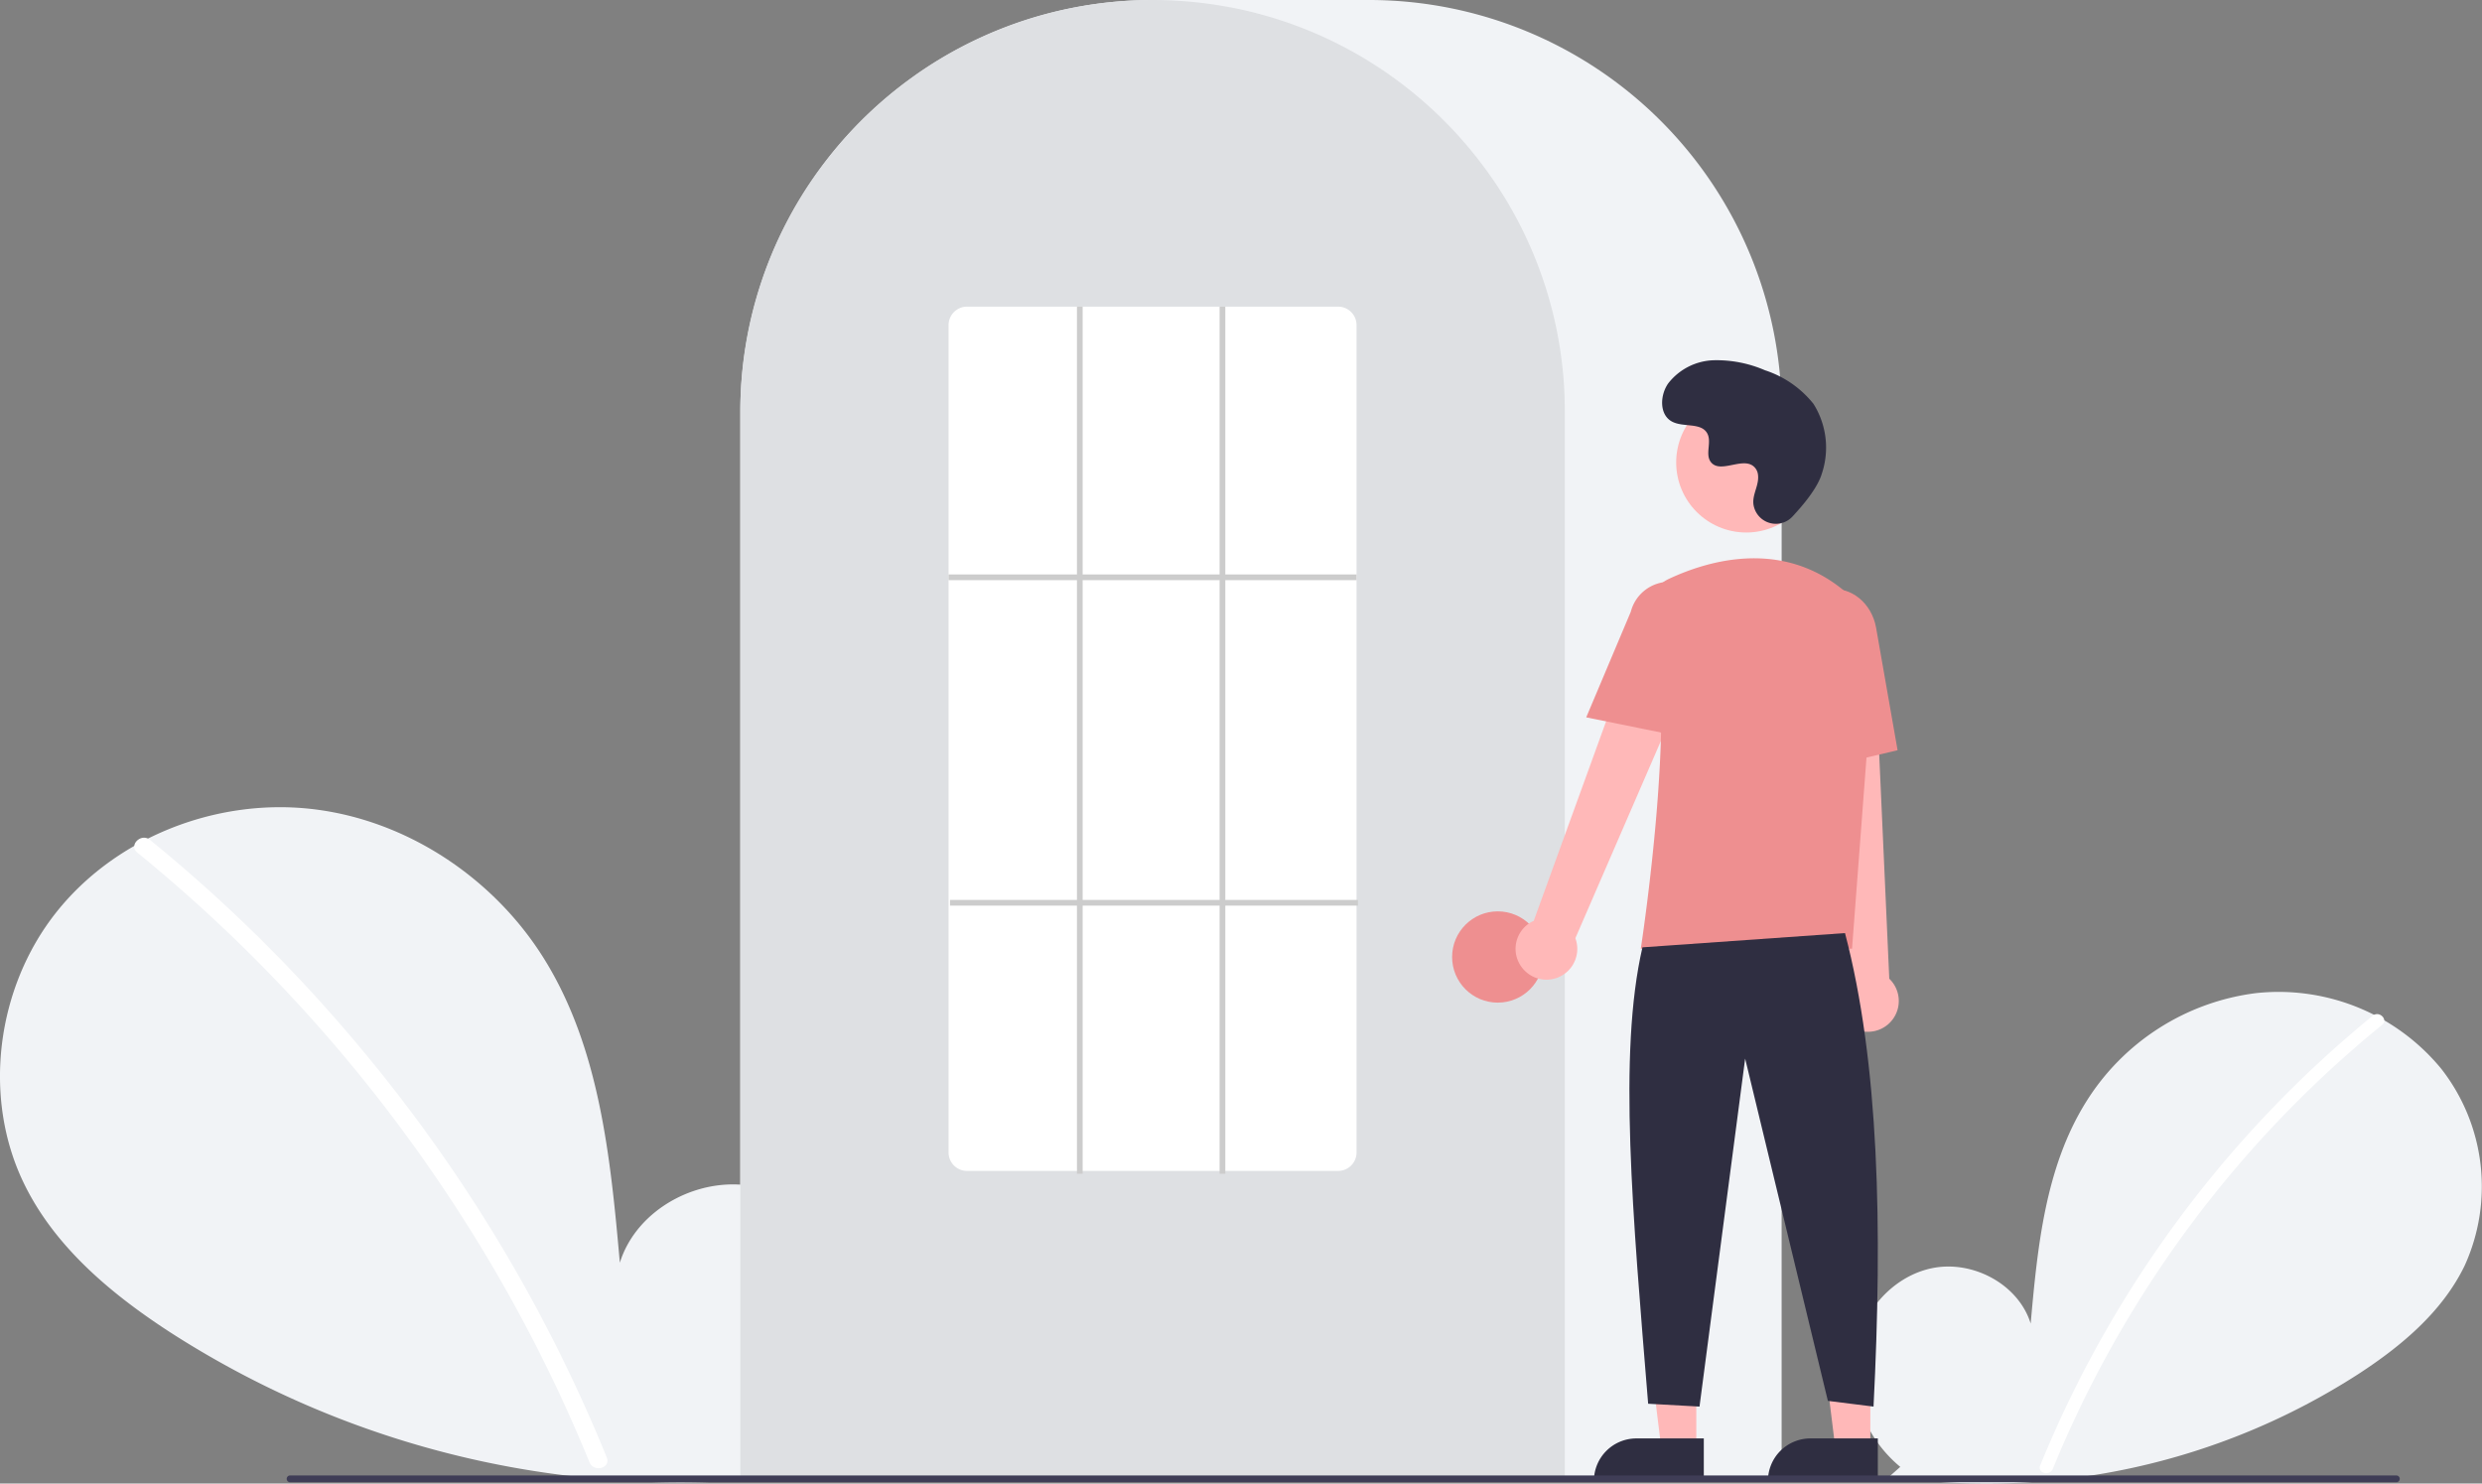
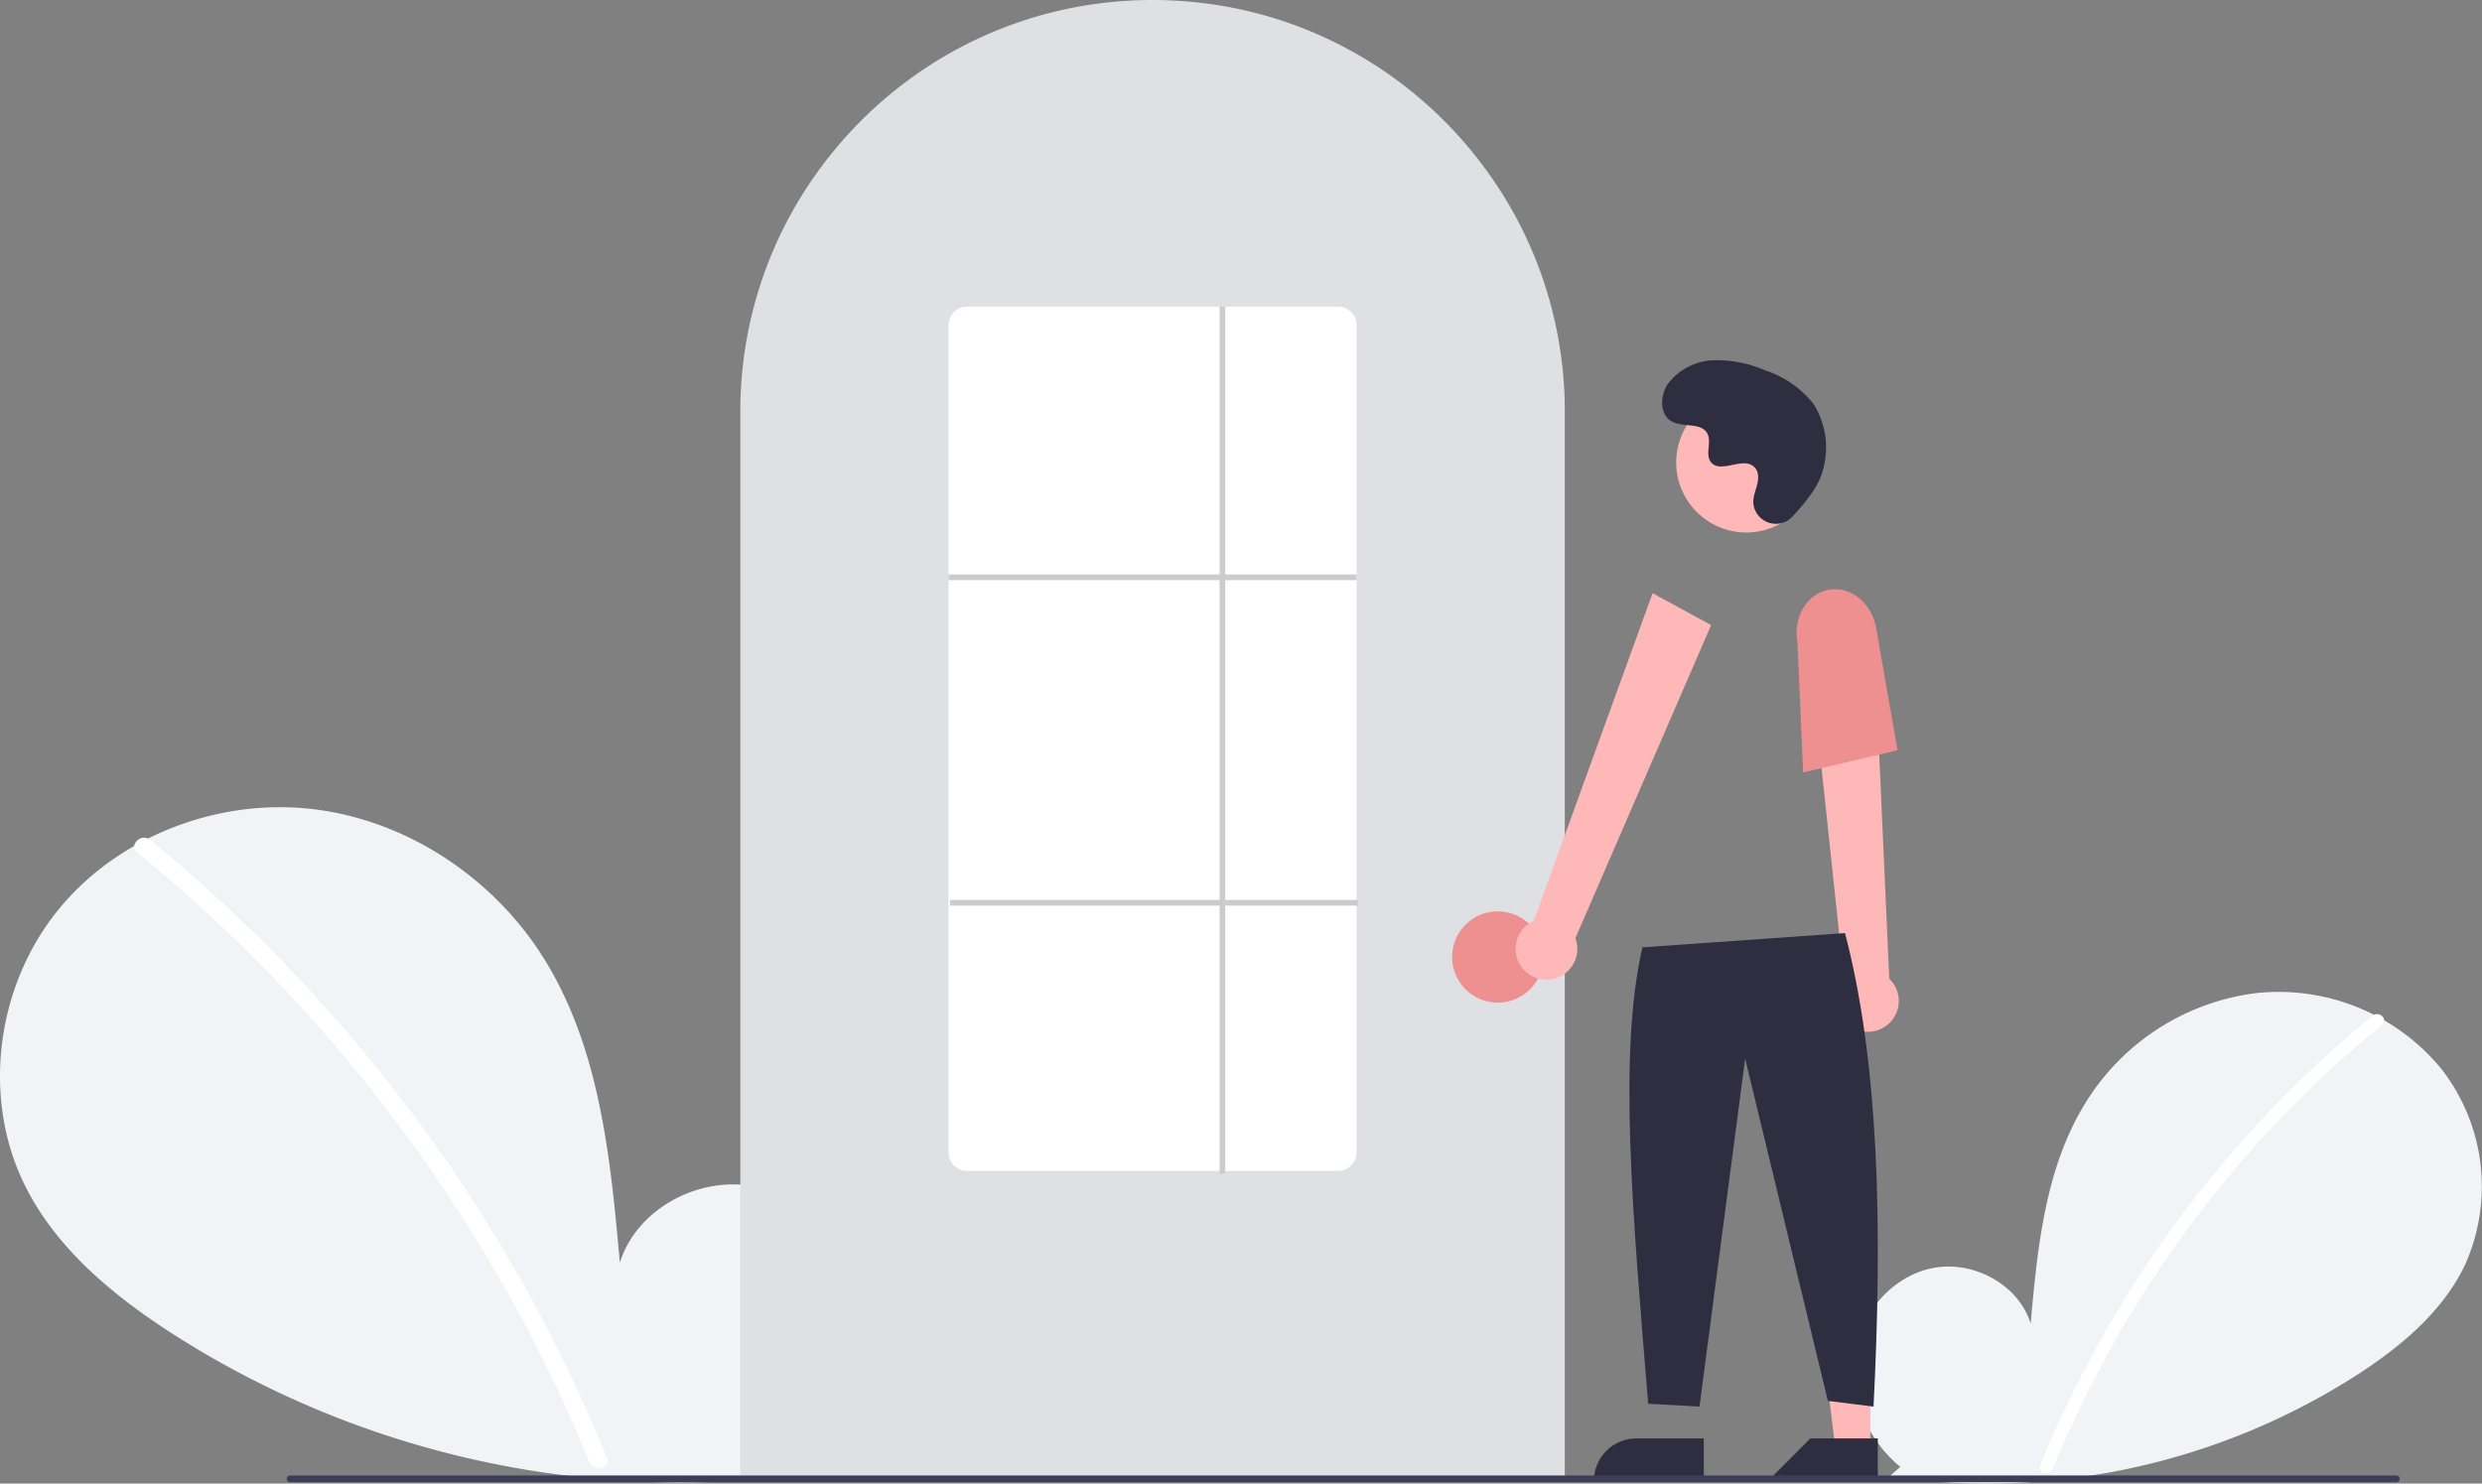
<svg xmlns="http://www.w3.org/2000/svg" width="317.999" height="190.105" viewBox="0 0 317.999 190.105">
  <rect x="0" y="0" width="317.999" height="190.105" fill="#808080" stroke="none" />
  <g id="Group_1046" data-name="Group 1046" transform="translate(0 0)">
    <path id="Path_4099" data-name="Path 4099" d="M820.679,598.538a16.432,16.432,0,0,1-5.9-14.165c.649-5.29,4.665-10.154,9.876-11.277s11.15,1.986,12.732,7.076c.871-9.813,1.875-20.037,7.092-28.393a30.07,30.07,0,0,1,21.773-13.949,26.979,26.979,0,0,1,23.734,9.689A24.486,24.486,0,0,1,893,572.727c-2.853,5.919-8.11,10.325-13.618,13.909a87.889,87.889,0,0,1-60.111,13.15Z" transform="translate(-577.212 -410.569)" fill="#f1f3f6" />
    <path id="Path_4100" data-name="Path 4100" d="M922.648,545.66a145.019,145.019,0,0,0-42.611,57.619c-.406,1,1.211,1.43,1.613.445a143.407,143.407,0,0,1,42.181-56.881c.835-.68-.354-1.857-1.183-1.183Z" transform="translate(-618.639 -415.507)" fill="#fff" />
    <path id="Path_4101" data-name="Path 4101" d="M267.369,556.521c5.592-4.725,8.988-12.189,8.1-19.456s-6.408-13.947-13.564-15.49-15.314,2.728-17.488,9.719c-1.2-13.478-2.575-27.52-9.74-39-6.488-10.393-17.726-17.829-29.906-19.159s-25,3.694-32.6,13.307-9.456,23.588-4.136,34.625c3.919,8.13,11.139,14.181,18.7,19.1A120.715,120.715,0,0,0,269.3,558.235" transform="translate(-165 -369.487)" fill="#f1f3f6" />
    <path id="Path_4102" data-name="Path 4102" d="M214.069,483.892a197.508,197.508,0,0,1,27.525,27.332,198.079,198.079,0,0,1,31,51.807c.558,1.368-1.663,1.963-2.215.611a196.047,196.047,0,0,0-17.914-33.893,196.8,196.8,0,0,0-40.022-44.232c-1.147-.934.487-2.551,1.624-1.624Z" transform="translate(-194.855 -376.269)" fill="#fff" />
-     <path id="Path_4103" data-name="Path 4103" d="M557.913,379.634H424.5V242.748a52.877,52.877,0,0,1,52.817-52.817H505.1a52.877,52.877,0,0,1,52.817,52.817Z" transform="translate(-329.648 -189.931)" fill="#f1f3f6" />
    <path id="Path_4104" data-name="Path 4104" d="M530.134,379.636H424.5V242.751A52.408,52.408,0,0,1,434.586,211.7c.243-.331.485-.657.734-.98a52.805,52.805,0,0,1,11.241-10.911c.241-.175.483-.348.729-.52a52.692,52.692,0,0,1,11.5-6.016c.242-.092.487-.183.733-.271a52.643,52.643,0,0,1,11.371-2.681c.24-.033.487-.059.734-.084a53.47,53.47,0,0,1,11.37,0c.246.026.493.051.736.085A52.631,52.631,0,0,1,495.106,193c.246.088.492.18.734.271a52.56,52.56,0,0,1,11.37,5.927c.245.169.491.341.733.513a53.363,53.363,0,0,1,6.72,5.689,52.745,52.745,0,0,1,4.651,5.319c.249.322.491.648.733.978a52.408,52.408,0,0,1,10.087,31.049Z" transform="translate(-329.648 -189.933)" fill="#dee0e3" />
    <circle id="Ellipse_180" data-name="Ellipse 180" cx="5.848" cy="5.848" r="5.848" transform="translate(186.048 116.783)" fill="#ee8f90" />
-     <path id="Path_4105" data-name="Path 4105" d="M583.119,477.78h-4.481l-2.132-17.285h6.614Z" transform="translate(-365.784 -292.177)" fill="#ffb8b8" />
    <path id="Path_4106" data-name="Path 4106" d="M564.136,504.28h8.642v5.441H558.7a5.441,5.441,0,0,1,5.441-5.441Z" transform="translate(-354.483 -319.957)" fill="#2f2e41" />
    <path id="Path_4107" data-name="Path 4107" d="M644.119,477.78h-4.481l-2.132-17.285h6.614Z" transform="translate(-404.487 -292.177)" fill="#ffb8b8" />
-     <path id="Path_4108" data-name="Path 4108" d="M625.136,504.28h8.642v5.441H619.7a5.441,5.441,0,0,1,5.441-5.441Z" transform="translate(-393.187 -319.957)" fill="#2f2e41" />
+     <path id="Path_4108" data-name="Path 4108" d="M625.136,504.28h8.642v5.441H619.7Z" transform="translate(-393.187 -319.957)" fill="#2f2e41" />
    <path id="Path_4109" data-name="Path 4109" d="M696.922,445.667a3.927,3.927,0,0,1,1.649-5.791L713.8,397.89l7.5,4.091L703.906,442.1a3.948,3.948,0,0,1-6.985,3.563Z" transform="translate(-502.066 -321.877)" fill="#ffb8b8" />
    <path id="Path_4110" data-name="Path 4110" d="M804.309,462.8a3.927,3.927,0,0,1-1.057-5.927l-4.719-44.414,8.53.39,1.961,43.687a3.948,3.948,0,0,1-4.715,6.265Z" transform="translate(-566.967 -331.121)" fill="#ffb8b8" />
    <circle id="Ellipse_181" data-name="Ellipse 181" cx="8.977" cy="8.977" r="8.977" transform="translate(214.757 50.281)" fill="#ffb8b8" />
-     <path id="Path_4111" data-name="Path 4111" d="M767.2,435.7H740.133l.033-.211c.049-.315,4.824-31.595,1.3-41.828a4.318,4.318,0,0,1,2.218-5.331h0c5.034-2.371,14.7-5.289,22.852,1.794A10.32,10.32,0,0,1,770,398.681Z" transform="translate(-529.913 -314.127)" fill="#ee8f90" />
-     <path id="Path_4112" data-name="Path 4112" d="M733.2,413.732l-12.185-2.472,5.712-13.535a5.116,5.116,0,0,1,9.908,2.558Z" transform="translate(-517.784 -319.337)" fill="#ee8f90" />
    <path id="Path_4113" data-name="Path 4113" d="M795.6,419.966l-.733-16.792c-.555-3.157,1.252-6.141,4.031-6.629s5.494,1.7,6.052,4.883l2.753,15.691Z" transform="translate(-564.58 -320.982)" fill="#ee8f90" />
    <path id="Path_4114" data-name="Path 4114" d="M763.767,517.049c4.355,16.586,4.83,37.673,3.655,60.676l-5.848-.731-10.6-43.862-5.848,44.593-6.579-.365c-1.965-24.135-3.879-44.854-.731-58.483Z" transform="translate(-527.382 -397.482)" fill="#2f2e41" />
    <path id="Path_4115" data-name="Path 4115" d="M764.311,336.226a2.9,2.9,0,0,1-5-1.611,2.95,2.95,0,0,1,0-.569c.113-1.08.736-2.06.587-3.2a1.679,1.679,0,0,0-.307-.785c-1.335-1.787-4.468.8-5.727-.819-.772-.992.135-2.554-.457-3.663-.782-1.463-3.1-.742-4.552-1.543-1.617-.892-1.52-3.372-.456-4.881a7.677,7.677,0,0,1,5.82-2.963,15.613,15.613,0,0,1,6.577,1.284,13.143,13.143,0,0,1,6.214,4.309,10.518,10.518,0,0,1,1.063,8.956C767.531,332.554,765.679,334.769,764.311,336.226Z" transform="translate(-534.662 -270.029)" fill="#2f2e41" />
    <path id="Path_4116" data-name="Path 4116" d="M535.789,708.063H265.93a.435.435,0,0,1,0-.87H535.789a.435.435,0,0,1,0,.87Z" transform="translate(-228.763 -518.125)" fill="#3f3d56" />
    <path id="Path_4117" data-name="Path 4117" d="M547.393,408.182H499.876a2.363,2.363,0,0,1-2.376-2.345V299.776a2.363,2.363,0,0,1,2.376-2.345h47.517a2.363,2.363,0,0,1,2.376,2.345V405.837A2.363,2.363,0,0,1,547.393,408.182Z" transform="translate(-375.966 -258.137)" fill="#fff" />
    <rect id="Rectangle_584" data-name="Rectangle 584" width="52.269" height="0.731" transform="translate(121.534 73.611)" fill="#ccc" />
    <rect id="Rectangle_585" data-name="Rectangle 585" width="52.269" height="0.731" transform="translate(121.717 115.32)" fill="#ccc" />
-     <rect id="Rectangle_586" data-name="Rectangle 586" width="0.731" height="111.117" transform="translate(137.982 39.293)" fill="#ccc" />
    <rect id="Rectangle_587" data-name="Rectangle 587" width="0.731" height="111.117" transform="translate(156.258 39.293)" fill="#ccc" />
  </g>
</svg>